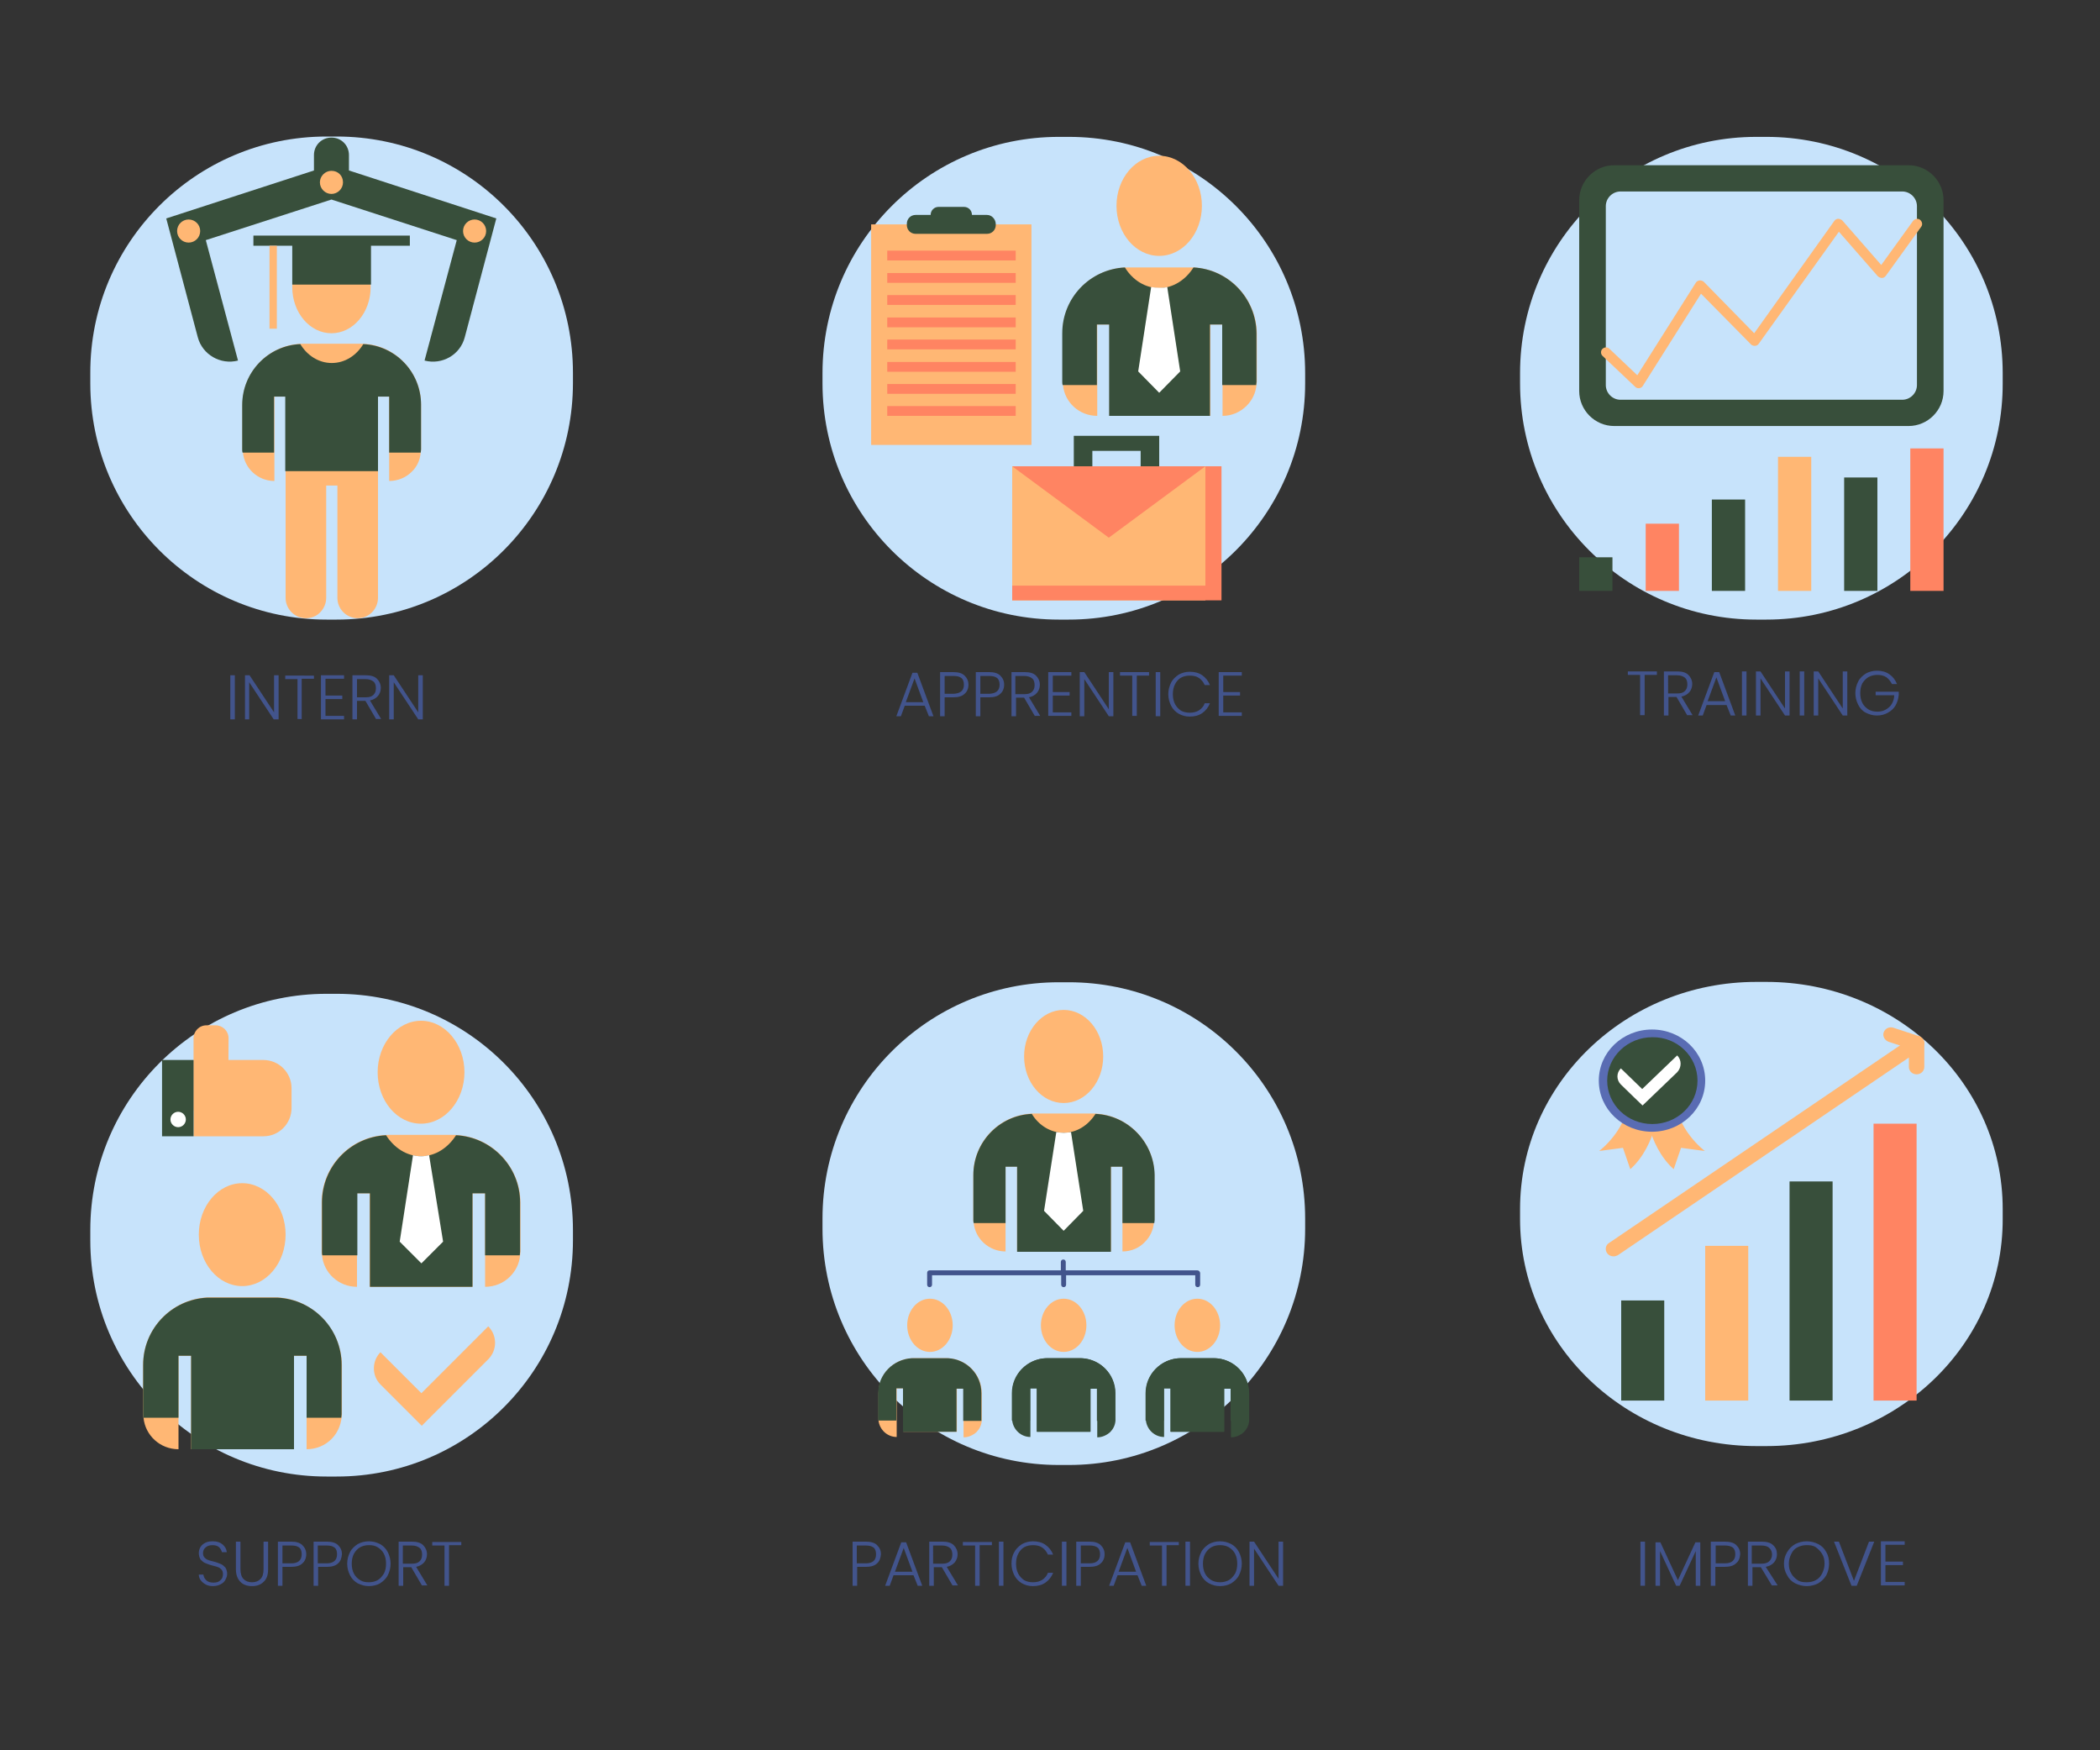
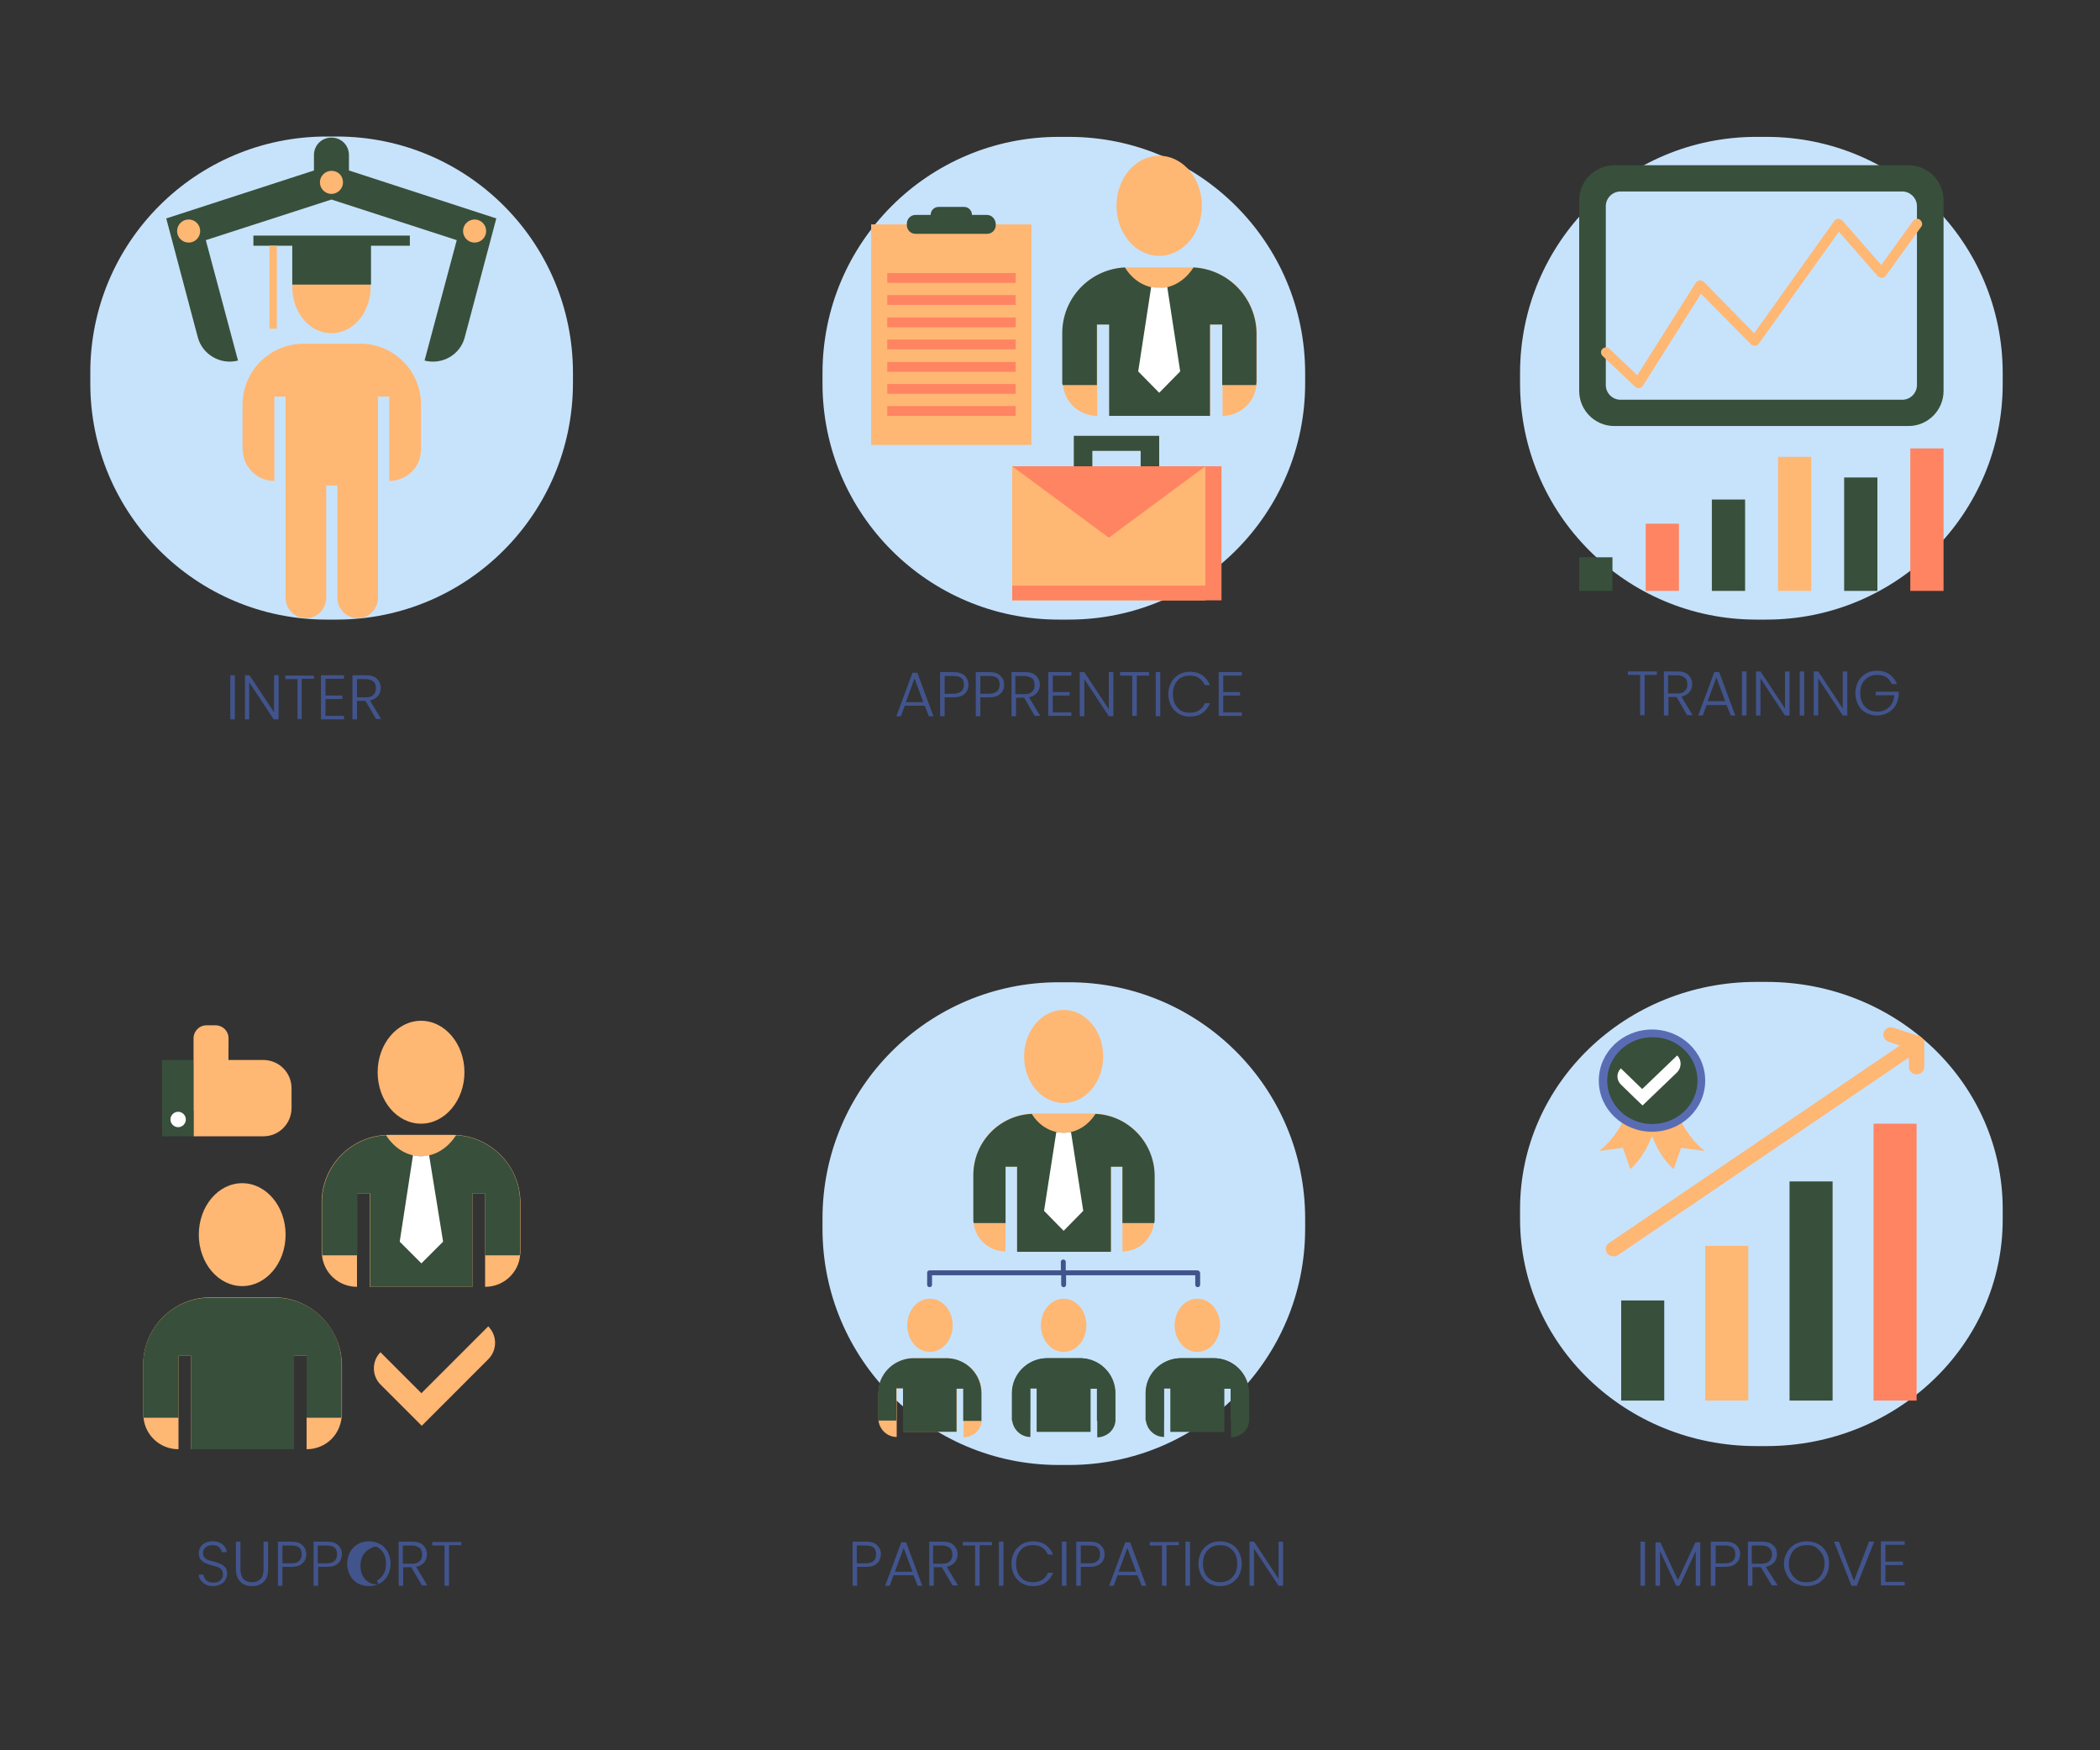
<svg xmlns="http://www.w3.org/2000/svg" id="Layer_1" x="0px" y="0px" viewBox="0 0 600 500" style="enable-background:new 0 0 600 500;" xml:space="preserve">
  <rect x="0" y="0" width="600" height="500" fill="#333333" stroke="none" />
  <style type="text/css">	.st0{fill:#C7E3FB;}	.st1{fill:#384F3B;}	.st2{fill:#FFB774;}	.st3{enable-background:new    ;}	.st4{fill:#42548C;}	.st5{fill:#FF8462;}	.st6{fill:#FFFFFF;}	.st7{fill:none;stroke:#FFB774;stroke-width:3;stroke-linecap:round;stroke-linejoin:round;stroke-miterlimit:10;}	.st8{fill:#596CB3;}</style>
  <g id="BACKGROUND" />
  <g id="OBJECTS">
    <g>
      <g>
        <path class="st0" d="M96.2,177h-2.9c-37.3,0-67.5-30.2-67.5-67.5v-2.9C25.7,69.2,56,39,93.3,39h2.9c37.3,0,67.5,30.2,67.5,67.5     v2.9C163.7,146.7,133.5,177,96.2,177z" />
        <g>
          <path class="st1" d="M99.7,48.7v-4.4c0-2.8-2.2-5-5-5l0,0c-2.8,0-5,2.2-5,5v4.4L47.5,62.4l9,33.9c1.3,5,6.5,8,11.5,6.7l0,0      l-9.2-34.4L94.7,57l35.8,11.6l-9.2,34.4c5,1.3,10.2-1.6,11.5-6.7l9-33.9L99.7,48.7z" />
          <path class="st2" d="M98,52.1c0,1.8-1.5,3.3-3.3,3.3c-1.8,0-3.3-1.5-3.3-3.3s1.5-3.3,3.3-3.3C96.6,48.8,98,50.2,98,52.1z" />
          <circle class="st2" cx="135.6" cy="66" r="3.3" />
          <circle class="st2" cx="53.9" cy="66" r="3.3" />
          <g>
            <path class="st2" d="M120.3,115.6v12.8c0,0.3,0,0.6-0.1,0.9c-0.2,2.2-1.1,4.1-2.6,5.5c-1.6,1.6-3.9,2.6-6.4,2.6v-24.1H108v57.5       c0,1.6-0.7,3.1-1.7,4.1c-1.1,1.1-2.5,1.7-4.1,1.7c-3.2,0-5.8-2.6-5.8-5.8v-32.1h-3.2v32.1c0,1.6-0.7,3.1-1.7,4.1       c-1,1.1-2.5,1.7-4.1,1.7c-3.2,0-5.8-2.6-5.8-5.8v-57.5h-3.2v24.1c-4.7,0-8.6-3.6-9-8.2c0-0.3-0.1-0.6-0.1-0.9v-12.7       c0-9.6,7.8-17.4,17.4-17.4h16.4C112.5,98.2,120.3,106,120.3,115.6z" />
            <ellipse class="st2" cx="94.7" cy="82" rx="11.2" ry="13.2" />
            <rect x="83.5" y="68.8" class="st1" width="22.5" height="12.5" />
            <rect x="72.4" y="67.3" class="st1" width="44.7" height="2.9" />
            <rect x="77" y="70.2" class="st2" width="2.1" height="23.7" />
-             <path class="st1" d="M103.8,98.3c-2,3.3-5.3,5.4-9,5.4c-3.7,0-7-2.1-9-5.4c-9.2,0.4-16.6,8-16.6,17.4v12.7c0,0.3,0,0.6,0.1,0.9       h9v-16h3.2v21.3H108v-21.3h3.2v16h9c0-0.3,0.1-0.6,0.1-0.9v-12.8C120.3,106.3,113,98.7,103.8,98.3z" />
          </g>
        </g>
      </g>
      <g>
        <g class="st3">
          <path class="st4" d="M67.1,192.9v12.6h-1.3v-12.6H67.1z" />
          <path class="st4" d="M79.5,205.5h-1.3l-7-10.6v10.6H70v-12.6h1.3l7,10.6v-10.6h1.3V205.5z" />
          <path class="st4" d="M89.7,192.9v1h-3.5v11.5H85V194h-3.5v-1H89.7z" />
          <path class="st4" d="M93,194v4.7h4.8v1H93v4.8h5.3v1h-6.6v-12.6h6.6v1H93z" />
          <path class="st4" d="M107.5,205.5l-3.1-5.3H102v5.3h-1.3v-12.6h3.8c1.4,0,2.5,0.3,3.2,1c0.7,0.7,1.1,1.6,1.1,2.6      c0,0.9-0.3,1.7-0.8,2.3c-0.5,0.6-1.3,1.1-2.3,1.3l3.2,5.3H107.5z M102,199.2h2.5c1,0,1.7-0.2,2.2-0.7s0.7-1.1,0.7-1.9      c0-0.8-0.2-1.5-0.7-1.9c-0.5-0.4-1.2-0.7-2.3-0.7H102V199.2z" />
-           <path class="st4" d="M120.8,205.5h-1.3l-7-10.6v10.6h-1.3v-12.6h1.3l7,10.6v-10.6h1.3V205.5z" />
        </g>
      </g>
    </g>
    <g>
      <g>
        <path class="st0" d="M305.4,177h-2.9c-37.3,0-67.5-30.2-67.5-67.5v-2.9c0-37.3,30.2-67.5,67.5-67.5h2.9     c37.3,0,67.5,30.2,67.5,67.5v2.9C372.9,146.7,342.7,177,305.4,177z" />
        <g>
          <g>
            <rect x="289.2" y="133.2" class="st2" width="55.2" height="38.3" />
            <polygon class="st5" points="289.2,133.2 316.8,153.6 344.4,133.2      " />
            <rect x="289.2" y="167.3" class="st5" width="55.2" height="4.2" />
            <rect x="344.4" y="133.2" class="st5" width="4.6" height="38.3" />
          </g>
          <polygon class="st1" points="331.2,124.5 331.2,133.2 325.9,133.2 325.9,128.8 312.1,128.8 312.1,133.2 306.8,133.2       306.8,124.5     " />
          <g>
            <rect x="248.9" y="64.1" class="st2" width="45.8" height="63" />
            <path class="st1" d="M282,61.4h-4.3c0-1.3-1-2.3-2.3-2.3h-7.2c-1.3,0-2.3,1-2.3,2.3h-4.3c-1.4,0-2.5,1.1-2.5,2.5v0.4       c0,1.4,1.1,2.5,2.5,2.5H282c1.4,0,2.5-1.1,2.5-2.5v-0.4C284.4,62.5,283.3,61.4,282,61.4z" />
            <g>
-               <rect x="253.5" y="71.6" class="st5" width="36.7" height="2.8" />
              <rect x="253.5" y="78" class="st5" width="36.7" height="2.8" />
              <rect x="253.5" y="84.3" class="st5" width="36.7" height="2.8" />
              <rect x="253.5" y="90.7" class="st5" width="36.7" height="2.8" />
              <rect x="253.5" y="97" class="st5" width="36.7" height="2.8" />
              <rect x="253.5" y="103.4" class="st5" width="36.7" height="2.8" />
              <rect x="253.5" y="109.7" class="st5" width="36.7" height="2.8" />
              <rect x="253.5" y="116" class="st5" width="36.7" height="2.8" />
            </g>
          </g>
          <g>
            <ellipse class="st2" cx="331.2" cy="58.8" rx="12.2" ry="14.3" />
            <g>
              <path class="st2" d="M340.1,76.4h-17.7c-10.4,0-18.8,8.4-18.8,18.8V109c0,0.3,0,0.7,0.1,1c0.5,5,4.7,8.8,9.8,8.8V92.7h3.5        v26.1h28.8V92.7h3.5v26.1c2.7,0,5.1-1.1,6.9-2.9c1.6-1.6,2.6-3.7,2.8-6c0-0.3,0.1-0.6,0.1-0.9V95.2        C358.9,84.8,350.5,76.4,340.1,76.4z" />
              <path class="st1" d="M341,76.4c-2.2,3.5-5.8,5.9-9.8,5.9c-4,0-7.6-2.3-9.8-5.9c-10,0.5-17.9,8.7-17.9,18.8V109        c0,0.3,0,0.7,0.1,1h9.8V92.7h3.5v26.1h28.8V92.7h3.5V110h9.7c0-0.3,0.1-0.6,0.1-0.9V95.2C358.9,85.2,351,76.9,341,76.4z" />
              <path class="st6" d="M333.5,82c-0.7,0.2-1.5,0.2-2.3,0.2c-0.8,0-1.6-0.1-2.3-0.2l-3.7,24.1l6,6.1l6-6.1L333.5,82z" />
            </g>
          </g>
        </g>
      </g>
      <g>
        <g class="st3">
          <path class="st4" d="M264.2,201.6h-5.7l-1.1,3h-1.3l4.6-12.4h1.4l4.6,12.4h-1.3L264.2,201.6z M263.8,200.6l-2.5-6.8l-2.5,6.8      H263.8z" />
          <path class="st4" d="M275.6,198.2c-0.7,0.7-1.8,1-3.2,1h-2.5v5.4h-1.3V192h3.8c1.4,0,2.5,0.3,3.2,1c0.7,0.7,1.1,1.5,1.1,2.6      C276.7,196.7,276.3,197.6,275.6,198.2z M275.4,195.6c0-0.8-0.2-1.5-0.7-1.9c-0.5-0.4-1.2-0.6-2.3-0.6h-2.5v5.1h2.5      C274.4,198.1,275.4,197.3,275.4,195.6z" />
          <path class="st4" d="M285.8,198.2c-0.7,0.7-1.8,1-3.2,1h-2.5v5.4h-1.3V192h3.8c1.4,0,2.5,0.3,3.2,1c0.7,0.7,1.1,1.5,1.1,2.6      C286.9,196.7,286.5,197.6,285.8,198.2z M285.6,195.6c0-0.8-0.2-1.5-0.7-1.9c-0.5-0.4-1.2-0.6-2.3-0.6h-2.5v5.1h2.5      C284.6,198.1,285.6,197.3,285.6,195.6z" />
          <path class="st4" d="M295.7,204.6l-3.1-5.3h-2.3v5.3H289V192h3.8c1.4,0,2.5,0.3,3.2,1c0.7,0.7,1.1,1.6,1.1,2.6      c0,0.9-0.3,1.7-0.8,2.3c-0.5,0.6-1.3,1.1-2.3,1.3l3.2,5.3H295.7z M290.2,198.3h2.5c1,0,1.7-0.2,2.2-0.7s0.7-1.1,0.7-1.9      c0-0.8-0.2-1.5-0.7-1.9c-0.5-0.4-1.2-0.7-2.3-0.7h-2.5V198.3z" />
          <path class="st4" d="M300.8,193v4.7h4.8v1h-4.8v4.8h5.3v1h-6.6V192h6.6v1H300.8z" />
          <path class="st4" d="M318.1,204.6h-1.3l-7-10.6v10.6h-1.3V192h1.3l7,10.6V192h1.3V204.6z" />
          <path class="st4" d="M328.3,192v1h-3.5v11.5h-1.3v-11.5H320v-1H328.3z" />
          <path class="st4" d="M331.5,192v12.6h-1.3V192H331.5z" />
          <path class="st4" d="M334.6,195c0.5-1,1.3-1.7,2.2-2.3c0.9-0.5,2-0.8,3.1-0.8c1.4,0,2.6,0.3,3.6,1s1.7,1.6,2.2,2.8h-1.5      c-0.4-0.9-0.9-1.5-1.6-2c-0.7-0.5-1.6-0.7-2.7-0.7c-0.9,0-1.8,0.2-2.5,0.6c-0.7,0.4-1.3,1.1-1.7,1.9c-0.4,0.8-0.6,1.7-0.6,2.8      s0.2,2,0.6,2.8c0.4,0.8,1,1.4,1.7,1.9c0.7,0.4,1.6,0.6,2.5,0.6c1,0,1.9-0.2,2.7-0.7c0.7-0.5,1.3-1.1,1.6-2h1.5      c-0.5,1.2-1.2,2.1-2.2,2.8s-2.2,1-3.6,1c-1.2,0-2.2-0.3-3.1-0.8c-0.9-0.5-1.7-1.3-2.2-2.3c-0.5-1-0.8-2.1-0.8-3.3      S334.1,196,334.6,195z" />
          <path class="st4" d="M349.5,193v4.7h4.8v1h-4.8v4.8h5.3v1h-6.6V192h6.6v1H349.5z" />
        </g>
      </g>
    </g>
    <g>
      <g>
        <path class="st0" d="M305.4,418.5h-2.9c-37.3,0-67.5-30.2-67.5-67.5v-2.9c0-37.3,30.2-67.5,67.5-67.5h2.9     c37.3,0,67.5,30.2,67.5,67.5v2.9C372.9,388.3,342.7,418.5,305.4,418.5z" />
        <g>
          <g>
            <ellipse class="st2" cx="303.9" cy="301.8" rx="11.3" ry="13.3" />
            <g>
              <path class="st2" d="M312.1,318.1h-16.5c-9.7,0-17.5,7.9-17.5,17.5v12.8c0,0.3,0,0.6,0.1,0.9c0.4,4.6,4.4,8.2,9.1,8.2v-24.3        h3.3v24.3h26.8v-24.3h3.3v24.3c2.5,0,4.8-1,6.4-2.7c1.5-1.5,2.4-3.4,2.6-5.6c0-0.3,0.1-0.6,0.1-0.9v-12.9        C329.7,326,321.8,318.1,312.1,318.1z" />
              <path class="st1" d="M313,318.2c-2.1,3.3-5.4,5.4-9.1,5.4s-7.1-2.1-9.1-5.4c-9.3,0.4-16.7,8.1-16.7,17.5v12.8        c0,0.3,0,0.6,0.1,0.9h9.1v-16.1h3.3v24.3h26.8v-24.3h3.3v16.1h9.1c0-0.3,0.1-0.6,0.1-0.9v-12.9        C329.7,326.3,322.3,318.6,313,318.2z" />
              <path class="st6" d="M306,323.4c-0.7,0.1-1.4,0.2-2.1,0.2c-0.7,0-1.4-0.1-2.1-0.2l-3.5,22.5l5.6,5.7l5.6-5.7L306,323.4z" />
            </g>
          </g>
          <g>
            <g>
              <path class="st2" d="M348.6,378.6c0,4.2-2.9,7.6-6.5,7.6c-3.6,0-6.5-3.4-6.5-7.6c0-4.2,2.9-7.6,6.5-7.6        C345.7,371,348.6,374.4,348.6,378.6z" />
              <g>
                <path class="st1" d="M346.8,388h-9.4c-5.5,0-10,4.5-10,10v7.3c0,0.2,0,0.3,0,0.5c0.3,2.6,2.5,4.7,5.2,4.7v-13.9h1.9V409h15.3         v-12.3h1.9v13.9c1.4,0,2.7-0.6,3.7-1.5c0.8-0.8,1.4-1.9,1.5-3.2c0-0.2,0-0.3,0-0.5V398C356.9,392.5,352.4,388,346.8,388z" />
                <path class="st1" d="M336.9,388c-5.3,0.3-9.6,4.6-9.6,10v7.3c0,0.2,0,0.3,0,0.5h5.2v-9.2h1.9V409h15.3v-12.3h1.9v9.2h5.2         c0-0.2,0-0.3,0-0.5V398c0-5.4-4.2-9.7-9.5-10" />
              </g>
            </g>
            <g>
              <path class="st2" d="M310.4,378.6c0,4.2-2.9,7.6-6.5,7.6c-3.6,0-6.5-3.4-6.5-7.6c0-4.2,2.9-7.6,6.5-7.6        C307.5,371,310.4,374.4,310.4,378.6z" />
              <g>
                <path class="st1" d="M308.6,388h-9.4c-5.5,0-10,4.5-10,10v7.3c0,0.2,0,0.3,0,0.5c0.3,2.6,2.5,4.7,5.2,4.7v-13.9h1.9V409h15.3         v-12.3h1.9v13.9c1.4,0,2.7-0.6,3.7-1.5c0.8-0.8,1.4-1.9,1.5-3.2c0-0.2,0-0.3,0-0.5V398C318.7,392.5,314.2,388,308.6,388z" />
                <path class="st1" d="M298.7,388c-5.3,0.3-9.6,4.6-9.6,10v7.3c0,0.2,0,0.3,0,0.5h5.2v-9.2h1.9V409h15.3v-12.3h1.9v9.2h5.2         c0-0.2,0-0.3,0-0.5V398c0-5.4-4.2-9.7-9.5-10" />
              </g>
            </g>
            <g>
              <path class="st2" d="M272.2,378.6c0,4.2-2.9,7.6-6.5,7.6s-6.5-3.4-6.5-7.6c0-4.2,2.9-7.6,6.5-7.6S272.2,374.4,272.2,378.6z" />
              <g>
                <path class="st2" d="M270.4,388H261c-5.5,0-10,4.5-10,10v7.3c0,0.2,0,0.3,0,0.5c0.3,2.6,2.5,4.7,5.2,4.7v-13.9h1.9V409h15.3         v-12.3h1.9v13.9c1.4,0,2.7-0.6,3.7-1.5c0.8-0.8,1.4-1.9,1.5-3.2c0-0.2,0-0.3,0-0.5V398C280.5,392.5,276,388,270.4,388z" />
                <path class="st1" d="M260.5,388c-5.3,0.3-9.6,4.6-9.6,10v7.3c0,0.2,0,0.3,0,0.5h5.2v-9.2h1.9V409h15.3v-12.3h1.9v9.2h5.2         c0-0.2,0-0.3,0-0.5V398c0-5.4-4.2-9.7-9.5-10" />
              </g>
            </g>
          </g>
          <path class="st4" d="M342.1,362.9h-37.6v-2.4c0-0.4-0.3-0.7-0.7-0.7c-0.4,0-0.7,0.3-0.7,0.7v2.4h-37.5c-0.4,0-0.7,0.3-0.7,0.7      v3.4c0,0.4,0.3,0.7,0.7,0.7c0.4,0,0.7-0.3,0.7-0.7v-2.7h36.9v2.7c0,0.4,0.3,0.7,0.7,0.7c0.4,0,0.7-0.3,0.7-0.7v-2.7h36.9v2.7      c0,0.4,0.3,0.7,0.7,0.7c0.4,0,0.7-0.3,0.7-0.7v-3.4C342.8,363.2,342.5,362.9,342.1,362.9z" />
        </g>
      </g>
      <g>
        <g class="st3">
          <path class="st4" d="M250.6,446.6c-0.7,0.7-1.8,1-3.2,1h-2.5v5.4h-1.3v-12.6h3.8c1.4,0,2.5,0.3,3.2,1c0.7,0.7,1.1,1.5,1.1,2.6      C251.6,445.1,251.3,446,250.6,446.6z M250.3,444c0-0.8-0.2-1.5-0.7-1.9c-0.5-0.4-1.2-0.6-2.3-0.6h-2.5v5.1h2.5      C249.4,446.6,250.3,445.7,250.3,444z" />
          <path class="st4" d="M261,450h-5.7l-1.1,3h-1.3l4.6-12.4h1.4l4.6,12.4h-1.3L261,450z M260.7,449l-2.5-6.8l-2.5,6.8H260.7z" />
          <path class="st4" d="M272.2,453l-3.1-5.3h-2.3v5.3h-1.3v-12.6h3.8c1.4,0,2.5,0.3,3.2,1c0.7,0.7,1.1,1.6,1.1,2.6      c0,0.9-0.3,1.7-0.8,2.3c-0.5,0.6-1.3,1.1-2.3,1.3l3.2,5.3H272.2z M266.7,446.7h2.5c1,0,1.7-0.2,2.2-0.7c0.5-0.5,0.7-1.1,0.7-1.9      c0-0.8-0.2-1.5-0.7-1.9s-1.2-0.7-2.3-0.7h-2.5V446.7z" />
          <path class="st4" d="M283.4,440.4v1h-3.5V453h-1.3v-11.5h-3.5v-1H283.4z" />
          <path class="st4" d="M286.7,440.4V453h-1.3v-12.6H286.7z" />
          <path class="st4" d="M289.8,443.4c0.5-1,1.3-1.7,2.2-2.3c0.9-0.5,2-0.8,3.1-0.8c1.4,0,2.6,0.3,3.6,1s1.7,1.6,2.2,2.8h-1.5      c-0.4-0.9-0.9-1.5-1.6-2c-0.7-0.5-1.6-0.7-2.7-0.7c-0.9,0-1.8,0.2-2.5,0.6c-0.7,0.4-1.3,1.1-1.7,1.9c-0.4,0.8-0.6,1.7-0.6,2.8      s0.2,2,0.6,2.8c0.4,0.8,1,1.4,1.7,1.9c0.7,0.4,1.6,0.6,2.5,0.6c1,0,1.9-0.2,2.7-0.7c0.7-0.5,1.3-1.1,1.6-2h1.5      c-0.5,1.2-1.2,2.1-2.2,2.8c-1,0.7-2.2,1-3.6,1c-1.2,0-2.2-0.3-3.1-0.8s-1.7-1.3-2.2-2.3c-0.5-1-0.8-2.1-0.8-3.3      S289.2,444.4,289.8,443.4z" />
          <path class="st4" d="M304.7,440.4V453h-1.3v-12.6H304.7z" />
          <path class="st4" d="M314.5,446.6c-0.7,0.7-1.8,1-3.2,1h-2.5v5.4h-1.3v-12.6h3.8c1.4,0,2.5,0.3,3.2,1c0.7,0.7,1.1,1.5,1.1,2.6      C315.6,445.1,315.2,446,314.5,446.6z M314.3,444c0-0.8-0.2-1.5-0.7-1.9s-1.2-0.6-2.3-0.6h-2.5v5.1h2.5      C313.3,446.6,314.3,445.7,314.3,444z" />
          <path class="st4" d="M325,450h-5.7l-1.1,3h-1.3l4.6-12.4h1.4l4.6,12.4h-1.3L325,450z M324.6,449l-2.5-6.8l-2.5,6.8H324.6z" />
          <path class="st4" d="M336.8,440.4v1h-3.5V453H332v-11.5h-3.5v-1H336.8z" />
          <path class="st4" d="M340,440.4V453h-1.3v-12.6H340z" />
          <path class="st4" d="M345.4,452.3c-0.9-0.5-1.7-1.3-2.2-2.3c-0.5-1-0.8-2.1-0.8-3.3s0.3-2.3,0.8-3.3c0.5-1,1.3-1.7,2.2-2.3      c0.9-0.5,2-0.8,3.2-0.8c1.2,0,2.2,0.3,3.2,0.8c0.9,0.5,1.7,1.3,2.2,2.3c0.5,1,0.8,2.1,0.8,3.3s-0.3,2.3-0.8,3.3      c-0.5,1-1.3,1.7-2.2,2.3c-0.9,0.5-2,0.8-3.2,0.8C347.4,453.1,346.3,452.8,345.4,452.3z M351.1,451.4c0.7-0.4,1.3-1.1,1.8-1.9      c0.4-0.8,0.6-1.7,0.6-2.8s-0.2-2-0.6-2.8c-0.4-0.8-1-1.4-1.8-1.9c-0.7-0.4-1.6-0.6-2.5-0.6c-0.9,0-1.8,0.2-2.5,0.6      c-0.7,0.4-1.3,1-1.8,1.9c-0.4,0.8-0.6,1.7-0.6,2.8s0.2,2,0.6,2.8c0.4,0.8,1,1.4,1.8,1.9c0.7,0.4,1.6,0.6,2.5,0.6      C349.5,452,350.3,451.8,351.1,451.4z" />
          <path class="st4" d="M366.6,453h-1.3l-7-10.6V453h-1.3v-12.6h1.3l7,10.6v-10.6h1.3V453z" />
        </g>
      </g>
    </g>
    <g>
      <g>
-         <path class="st0" d="M96.2,421.8h-2.9c-37.3,0-67.5-30.2-67.5-67.5v-2.9c0-37.3,30.2-67.5,67.5-67.5h2.9     c37.3,0,67.5,30.2,67.5,67.5v2.9C163.7,391.6,133.5,421.8,96.2,421.8z" />
        <g>
          <g>
            <ellipse class="st2" cx="69.2" cy="352.7" rx="12.4" ry="14.7" />
            <g>
              <path class="st2" d="M78.3,370.6H60.2c-10.6,0-19.3,8.6-19.3,19.3V404c0,0.3,0,0.7,0.1,1c0.5,5.1,4.8,9,10,9v-26.7h3.6V414        h29.4v-26.7h3.6V414c2.8,0,5.3-1.1,7.1-2.9c1.6-1.6,2.6-3.7,2.9-6.1c0-0.3,0.1-0.6,0.1-1v-14.1        C97.5,379.3,88.9,370.6,78.3,370.6z" />
              <path class="st1" d="M59.2,370.7c-10.2,0.5-18.3,8.9-18.3,19.2V404c0,0.3,0,0.7,0.1,1h10v-17.7h3.6v26.7h29.4v-26.7h3.6V405        h9.9c0-0.3,0.1-0.6,0.1-1v-14.1c0-10.3-8.1-18.7-18.3-19.2" />
            </g>
          </g>
          <g>
            <path class="st2" d="M132.7,306.3c0,8.1-5.6,14.7-12.4,14.7c-6.9,0-12.4-6.6-12.4-14.7s5.6-14.7,12.4-14.7       C127.1,291.6,132.7,298.2,132.7,306.3z" />
            <g>
              <path class="st2" d="M129.3,324.2h-18.1c-10.6,0-19.3,8.6-19.3,19.3v14.1c0,0.3,0,0.7,0.1,1c0.5,5.1,4.8,9,10,9v-26.7h3.6        v26.7H135v-26.7h3.6v26.7c2.8,0,5.3-1.1,7.1-2.9c1.6-1.6,2.7-3.7,2.9-6.1c0-0.3,0.1-0.6,0.1-1v-14.1        C148.6,332.8,139.9,324.2,129.3,324.2z" />
              <path class="st1" d="M130.3,324.3c-2.3,3.6-5.9,6-10,6c-4.1,0-7.7-2.4-10-6c-10.2,0.5-18.3,8.9-18.3,19.2v14.1        c0,0.3,0,0.7,0.1,1h10v-17.7h3.6v26.7H135v-26.7h3.6v17.7h9.9c0-0.3,0.1-0.6,0.1-1v-14.1C148.6,333.2,140.4,324.8,130.3,324.3        z" />
              <path class="st6" d="M122.6,330c-0.8,0.2-1.5,0.3-2.3,0.3s-1.6-0.1-2.3-0.3l-3.8,24.7l6.2,6.2l6.2-6.2L122.6,330z" />
            </g>
          </g>
          <g>
            <g>
              <path class="st2" d="M65.2,317.2h-9.9v-20.6c0-2,1.6-3.7,3.7-3.7h2.6c2,0,3.7,1.6,3.7,3.7L65.2,317.2L65.2,317.2z" />
              <path class="st2" d="M75.3,324.6H55.3v-21.8h19.9c4.5,0,8.1,3.6,8.1,8.1v5.6C83.3,321,79.7,324.6,75.3,324.6z" />
            </g>
            <g>
              <rect x="46.3" y="302.8" class="st1" width="9" height="21.8" />
              <path class="st6" d="M53.1,319.8c0,1.2-1,2.2-2.2,2.2c-1.2,0-2.2-1-2.2-2.2c0-1.2,1-2.2,2.2-2.2S53.1,318.6,53.1,319.8z" />
            </g>
          </g>
          <path class="st2" d="M139.5,378.9L120.4,398l-11.7-11.7l0,0c-2.5,2.5-2.5,6.7,0,9.2l11.8,11.8l4.6-4.6l0,0l14.4-14.4      C142.1,385.7,142.1,381.5,139.5,378.9z" />
        </g>
      </g>
      <g>
        <g class="st3">
          <path class="st4" d="M58.9,452.7c-0.6-0.3-1.1-0.7-1.5-1.2s-0.6-1.1-0.6-1.7h1.3c0.1,0.6,0.3,1.1,0.8,1.6s1.2,0.7,2.1,0.7      c0.9,0,1.5-0.2,2-0.7c0.5-0.4,0.7-1,0.7-1.7c0-0.5-0.1-1-0.4-1.3c-0.3-0.3-0.6-0.6-1-0.7c-0.4-0.2-1-0.3-1.7-0.5      c-0.8-0.2-1.5-0.5-2-0.7s-0.9-0.6-1.3-1c-0.3-0.5-0.5-1.1-0.5-1.9c0-0.6,0.2-1.2,0.5-1.7c0.3-0.5,0.8-0.9,1.4-1.2      s1.3-0.4,2.1-0.4c1.2,0,2.1,0.3,2.8,0.9c0.7,0.6,1.1,1.3,1.2,2.2h-1.4c-0.1-0.5-0.4-1-0.8-1.4s-1.1-0.6-1.9-0.6      c-0.8,0-1.4,0.2-1.9,0.6s-0.8,1-0.8,1.6c0,0.5,0.1,1,0.4,1.3c0.3,0.3,0.6,0.6,1,0.7c0.4,0.2,1,0.3,1.7,0.5      c0.8,0.2,1.5,0.5,2,0.7c0.5,0.2,0.9,0.6,1.3,1c0.3,0.5,0.5,1.1,0.5,1.8c0,0.6-0.2,1.1-0.5,1.7s-0.8,1-1.4,1.3      c-0.6,0.3-1.3,0.5-2.2,0.5C60.2,453.1,59.5,453,58.9,452.7z" />
          <path class="st4" d="M68.7,440.4v7.9c0,1.2,0.3,2.2,0.9,2.8c0.6,0.6,1.4,0.9,2.4,0.9c1,0,1.8-0.3,2.4-0.9s0.9-1.5,0.9-2.8v-7.9      h1.3v7.9c0,1.6-0.4,2.8-1.3,3.6c-0.8,0.8-1.9,1.2-3.3,1.2s-2.5-0.4-3.3-1.2c-0.8-0.8-1.3-2-1.3-3.6v-7.9H68.7z" />
          <path class="st4" d="M86.4,446.6c-0.7,0.7-1.8,1-3.2,1h-2.5v5.4h-1.3v-12.6h3.8c1.4,0,2.5,0.3,3.2,1c0.7,0.7,1.1,1.5,1.1,2.6      C87.5,445.1,87.1,446,86.4,446.6z M86.2,444c0-0.8-0.2-1.5-0.7-1.9c-0.5-0.4-1.2-0.6-2.3-0.6h-2.5v5.1h2.5      C85.2,446.6,86.2,445.7,86.2,444z" />
          <path class="st4" d="M96.6,446.6c-0.7,0.7-1.8,1-3.2,1h-2.5v5.4h-1.3v-12.6h3.8c1.4,0,2.5,0.3,3.2,1c0.7,0.7,1.1,1.5,1.1,2.6      C97.6,445.1,97.3,446,96.6,446.6z M96.3,444c0-0.8-0.2-1.5-0.7-1.9c-0.5-0.4-1.2-0.6-2.3-0.6h-2.5v5.1h2.5      C95.3,446.6,96.3,445.7,96.3,444z" />
-           <path class="st4" d="M102.2,452.3c-0.9-0.5-1.7-1.3-2.2-2.3c-0.5-1-0.8-2.1-0.8-3.3s0.3-2.3,0.8-3.3c0.5-1,1.3-1.7,2.2-2.3      c0.9-0.5,2-0.8,3.2-0.8c1.2,0,2.2,0.3,3.2,0.8c0.9,0.5,1.7,1.3,2.2,2.3c0.5,1,0.8,2.1,0.8,3.3s-0.3,2.3-0.8,3.3      c-0.5,1-1.3,1.7-2.2,2.3c-0.9,0.5-2,0.8-3.2,0.8C104.2,453.1,103.2,452.8,102.2,452.3z M107.9,451.4c0.7-0.4,1.3-1.1,1.8-1.9      c0.4-0.8,0.6-1.7,0.6-2.8s-0.2-2-0.6-2.8c-0.4-0.8-1-1.4-1.8-1.9s-1.6-0.6-2.5-0.6s-1.8,0.2-2.5,0.6s-1.3,1-1.8,1.9      c-0.4,0.8-0.6,1.7-0.6,2.8s0.2,2,0.6,2.8c0.4,0.8,1,1.4,1.8,1.9s1.6,0.6,2.5,0.6S107.2,451.8,107.9,451.4z" />
+           <path class="st4" d="M102.2,452.3c-0.9-0.5-1.7-1.3-2.2-2.3c-0.5-1-0.8-2.1-0.8-3.3s0.3-2.3,0.8-3.3c0.5-1,1.3-1.7,2.2-2.3      c0.9-0.5,2-0.8,3.2-0.8c1.2,0,2.2,0.3,3.2,0.8c0.9,0.5,1.7,1.3,2.2,2.3c0.5,1,0.8,2.1,0.8,3.3s-0.3,2.3-0.8,3.3      c-0.5,1-1.3,1.7-2.2,2.3c-0.9,0.5-2,0.8-3.2,0.8C104.2,453.1,103.2,452.8,102.2,452.3z M107.9,451.4c0.7-0.4,1.3-1.1,1.8-1.9      c0.4-0.8,0.6-1.7,0.6-2.8s-0.2-2-0.6-2.8c-0.4-0.8-1-1.4-1.8-1.9s-1.8,0.2-2.5,0.6s-1.3,1-1.8,1.9      c-0.4,0.8-0.6,1.7-0.6,2.8s0.2,2,0.6,2.8c0.4,0.8,1,1.4,1.8,1.9s1.6,0.6,2.5,0.6S107.2,451.8,107.9,451.4z" />
          <path class="st4" d="M120.6,453l-3.1-5.3h-2.3v5.3h-1.3v-12.6h3.8c1.4,0,2.5,0.3,3.2,1c0.7,0.7,1.1,1.6,1.1,2.6      c0,0.9-0.3,1.7-0.8,2.3c-0.5,0.6-1.3,1.1-2.3,1.3l3.2,5.3H120.6z M115.2,446.7h2.5c1,0,1.7-0.2,2.2-0.7c0.5-0.5,0.7-1.1,0.7-1.9      c0-0.8-0.2-1.5-0.7-1.9s-1.2-0.7-2.3-0.7h-2.5V446.7z" />
          <path class="st4" d="M131.8,440.4v1h-3.5V453h-1.3v-11.5h-3.5v-1H131.8z" />
        </g>
      </g>
    </g>
    <g>
      <g>
        <path class="st0" d="M504.7,413.1h-2.9c-37.3,0-67.5-29-67.5-64.9v-2.8c0-35.8,30.2-64.9,67.5-64.9h2.9c37.3,0,67.5,29,67.5,64.9     v2.8C572.3,384.1,542,413.1,504.7,413.1z" />
        <g>
          <g>
            <rect x="463.2" y="371.5" class="st1" width="12.3" height="28.6" />
            <rect x="487.2" y="355.9" class="st2" width="12.3" height="44.2" />
            <rect x="511.3" y="337.5" class="st1" width="12.3" height="62.6" />
            <rect x="535.3" y="321" class="st5" width="12.3" height="79.1" />
          </g>
          <g>
            <path class="st2" d="M461,358.9c-0.7,0-1.4-0.3-1.8-0.9c-0.7-0.9-0.5-2.3,0.5-2.9l86.6-58.8c0.7-0.5,1.5-0.5,2.3-0.2       c0.7,0.4,1.2,1.1,1.2,1.9v6.8c0,1.2-1,2.1-2.2,2.1s-2.2-0.9-2.2-2.1v-2.7l-83.2,56.5C461.8,358.8,461.4,358.9,461,358.9z" />
            <path class="st7" d="M547.6,298" />
            <path class="st2" d="M547.6,300.1c-0.2,0-0.5,0-0.7-0.1l-7.3-2.4c-1.1-0.4-1.8-1.6-1.4-2.7c0.4-1.1,1.6-1.7,2.8-1.3l7.3,2.4       c1.1,0.4,1.8,1.6,1.4,2.7C549.3,299.6,548.5,300.1,547.6,300.1z" />
          </g>
          <g>
            <g>
              <path class="st2" d="M474.2,314.8c0,0-0.7,12.3-8.4,19.2l-2.1-6.1l-6.8,0.9c0,0,8.4-6.2,8.7-16.1L474.2,314.8z" />
              <path class="st2" d="M469.8,314.8c0,0,0.7,12.3,8.4,19.2l2.1-6.1l6.8,0.9c0,0-8.4-6.2-8.7-16.1L469.8,314.8z" />
            </g>
            <g>
              <g>
                <path class="st8" d="M487.2,308.7c0,8.1-6.8,14.6-15.2,14.6c-8.4,0-15.2-6.5-15.2-14.6s6.8-14.6,15.2-14.6         C480.4,294.1,487.2,300.6,487.2,308.7z" />
                <path class="st1" d="M485,308.7c0,6.9-5.8,12.4-12.9,12.4c-7.2,0-12.9-5.6-12.9-12.4s5.8-12.4,12.9-12.4         C479.2,296.2,485,301.8,485,308.7z" />
              </g>
              <path class="st6" d="M479.2,301.5l-10,9.6l-6.1-5.9l0,0c-1.3,1.3-1.3,3.3,0,4.6l3.7,3.6l2.5,2.4l2.4-2.3l7.5-7.2        C480.5,304.9,480.5,302.8,479.2,301.5z" />
            </g>
          </g>
        </g>
      </g>
      <g>
        <g class="st3">
          <path class="st4" d="M470,440.4V453h-1.3v-12.6H470z" />
          <path class="st4" d="M485.8,440.6V453h-1.3v-9.9l-4.6,9.9h-1l-4.6-9.9v9.9H473v-12.4h1.4l5,10.8l5-10.8H485.8z" />
          <path class="st4" d="M496,446.6c-0.7,0.7-1.8,1-3.3,1h-2.6v5.4h-1.3v-12.6h4c1.5,0,2.6,0.3,3.3,1s1.1,1.5,1.1,2.6      C497.1,445.1,496.8,446,496,446.6z M495.8,444c0-0.8-0.2-1.5-0.7-1.9c-0.5-0.4-1.3-0.6-2.3-0.6h-2.6v5.1h2.6      C494.8,446.6,495.8,445.7,495.8,444z" />
          <path class="st4" d="M506.3,453l-3.2-5.3h-2.4v5.3h-1.3v-12.6h3.9c1.5,0,2.6,0.3,3.3,1c0.8,0.7,1.1,1.6,1.1,2.6      c0,0.9-0.3,1.7-0.8,2.3c-0.5,0.6-1.3,1.1-2.4,1.3l3.4,5.3H506.3z M500.6,446.7h2.6c1,0,1.8-0.2,2.3-0.7c0.5-0.5,0.8-1.1,0.8-1.9      c0-0.8-0.3-1.5-0.8-1.9c-0.5-0.5-1.3-0.7-2.4-0.7h-2.6V446.7z" />
          <path class="st4" d="M512.9,452.3c-1-0.5-1.8-1.3-2.3-2.3c-0.6-1-0.9-2.1-0.9-3.3s0.3-2.3,0.9-3.3c0.6-1,1.3-1.7,2.3-2.3      c1-0.5,2.1-0.8,3.3-0.8c1.2,0,2.3,0.3,3.3,0.8c1,0.5,1.8,1.3,2.3,2.3c0.6,1,0.8,2.1,0.8,3.3s-0.3,2.3-0.8,3.3      c-0.6,1-1.3,1.7-2.3,2.3c-1,0.5-2.1,0.8-3.3,0.8C515,453.1,513.9,452.8,512.9,452.3z M518.8,451.4c0.8-0.4,1.4-1.1,1.8-1.9      c0.4-0.8,0.7-1.7,0.7-2.8s-0.2-2-0.7-2.8c-0.5-0.8-1.1-1.4-1.8-1.9s-1.6-0.6-2.6-0.6c-1,0-1.8,0.2-2.6,0.6s-1.4,1-1.8,1.9      c-0.4,0.8-0.7,1.7-0.7,2.8s0.2,2,0.7,2.8c0.4,0.8,1.1,1.4,1.8,1.9s1.6,0.6,2.6,0.6C517.2,452,518.1,451.8,518.8,451.4z" />
          <path class="st4" d="M535.5,440.4l-5,12.6H529l-5-12.6h1.4l4.3,11.2l4.3-11.2H535.5z" />
          <path class="st4" d="M538.7,441.4v4.7h5v1h-5v4.8h5.5v1h-6.8v-12.6h6.8v1H538.7z" />
        </g>
      </g>
    </g>
    <g>
      <g>
        <path class="st0" d="M504.7,177h-2.9c-37.3,0-67.5-30.2-67.5-67.5v-2.9c0-37.3,30.2-67.5,67.5-67.5h2.9     c37.3,0,67.5,30.2,67.5,67.5v2.9C572.3,146.7,542,177,504.7,177z" />
        <g>
          <g>
            <g>
              <path class="st1" d="M545.3,121.7h-84.1c-5.5,0-10-4.5-10-10V57.2c0-5.5,4.5-10,10-10h84.1c5.5,0,10,4.5,10,10v54.5        C555.3,117.2,550.8,121.7,545.3,121.7z" />
              <path class="st0" d="M543.5,114.2H463c-2.3,0-4.2-1.9-4.2-4.2V58.9c0-2.3,1.9-4.2,4.2-4.2h80.5c2.3,0,4.2,1.9,4.2,4.2V110        C547.7,112.3,545.8,114.2,543.5,114.2z" />
            </g>
            <path class="st2" d="M468.2,110.9c-0.4,0-0.7-0.1-1-0.4l-9.3-8.8c-0.6-0.5-0.6-1.5-0.1-2c0.6-0.6,1.5-0.6,2-0.1l8,7.6       l16.7-26.4c0.2-0.4,0.6-0.6,1.1-0.7c0.4,0,0.9,0.1,1.2,0.4l14.4,14.7l22.9-32.1c0.3-0.4,0.7-0.6,1.1-0.6c0.4,0,0.9,0.2,1.2,0.5       l11.1,12.7l9.1-12.6c0.5-0.6,1.4-0.8,2-0.3c0.6,0.5,0.8,1.4,0.3,2l-10.1,14c-0.3,0.4-0.7,0.6-1.1,0.6c-0.4,0-0.9-0.2-1.2-0.5       l-11.1-12.7l-22.9,32c-0.2,0.3-0.6,0.6-1.1,0.6c-0.4,0-0.8-0.1-1.1-0.4L486,83.9l-16.6,26.3c-0.2,0.4-0.6,0.6-1,0.7       C468.3,110.9,468.2,110.9,468.2,110.9z" />
          </g>
          <g>
            <rect x="451.2" y="159.2" class="st1" width="9.5" height="9.6" />
            <rect x="470.2" y="149.6" class="st5" width="9.5" height="19.2" />
            <rect x="489.1" y="142.7" class="st1" width="9.5" height="26.1" />
            <rect x="508" y="130.5" class="st2" width="9.5" height="38.3" />
            <rect x="526.9" y="136.4" class="st1" width="9.5" height="32.4" />
            <rect x="545.8" y="128.1" class="st5" width="9.5" height="40.7" />
          </g>
        </g>
      </g>
      <g>
        <g class="st3">
          <path class="st4" d="M473.4,191.8v1h-3.5v11.5h-1.3v-11.5h-3.5v-1H473.4z" />
          <path class="st4" d="M482.1,204.4l-3.1-5.3h-2.3v5.3h-1.3v-12.6h3.8c1.4,0,2.5,0.3,3.2,1c0.7,0.7,1.1,1.6,1.1,2.6      c0,0.9-0.3,1.7-0.8,2.3c-0.5,0.6-1.3,1.1-2.3,1.3l3.2,5.3H482.1z M476.7,198.1h2.5c1,0,1.7-0.2,2.2-0.7s0.7-1.1,0.7-1.9      c0-0.8-0.2-1.5-0.7-1.9c-0.5-0.4-1.2-0.7-2.3-0.7h-2.5V198.1z" />
          <path class="st4" d="M493.3,201.4h-5.7l-1.1,3h-1.3l4.6-12.4h1.4l4.6,12.4h-1.3L493.3,201.4z M492.9,200.3l-2.5-6.8l-2.5,6.8      H492.9z" />
          <path class="st4" d="M499,191.8v12.6h-1.3v-12.6H499z" />
          <path class="st4" d="M511.3,204.4h-1.3l-7-10.6v10.6h-1.3v-12.6h1.3l7,10.6v-10.6h1.3V204.4z" />
          <path class="st4" d="M515.5,191.8v12.6h-1.3v-12.6H515.5z" />
          <path class="st4" d="M527.8,204.4h-1.3l-7-10.6v10.6h-1.3v-12.6h1.3l7,10.6v-10.6h1.3V204.4z" />
          <path class="st4" d="M540.6,195.5c-0.4-0.8-0.9-1.5-1.6-2c-0.7-0.5-1.6-0.7-2.6-0.7c-0.9,0-1.8,0.2-2.5,0.6      c-0.7,0.4-1.3,1-1.8,1.8c-0.4,0.8-0.6,1.7-0.6,2.8c0,1.1,0.2,2,0.6,2.8c0.4,0.8,1,1.4,1.8,1.9c0.7,0.4,1.6,0.6,2.5,0.6      c0.9,0,1.7-0.2,2.4-0.6c0.7-0.4,1.3-0.9,1.7-1.6c0.4-0.7,0.7-1.5,0.7-2.5h-5.3v-1h6.6v0.9c-0.1,1.1-0.4,2.1-0.9,3      c-0.5,0.9-1.3,1.6-2.2,2.1c-0.9,0.5-1.9,0.8-3.1,0.8c-1.2,0-2.2-0.3-3.2-0.8s-1.7-1.3-2.2-2.3s-0.8-2.1-0.8-3.3s0.3-2.3,0.8-3.3      c0.5-1,1.3-1.7,2.2-2.3c0.9-0.5,2-0.8,3.2-0.8c1.3,0,2.5,0.3,3.5,1c1,0.7,1.7,1.6,2.2,2.8H540.6z" />
        </g>
      </g>
    </g>
  </g>
</svg>